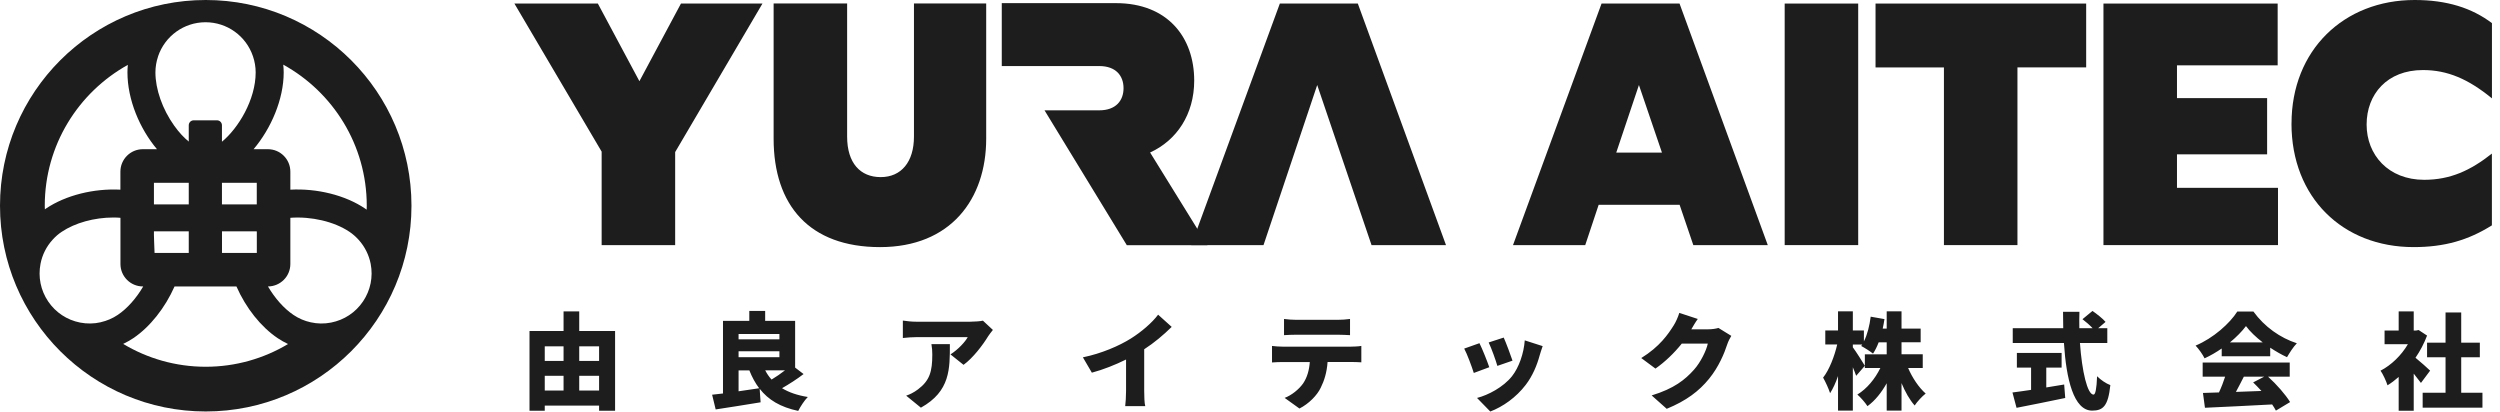
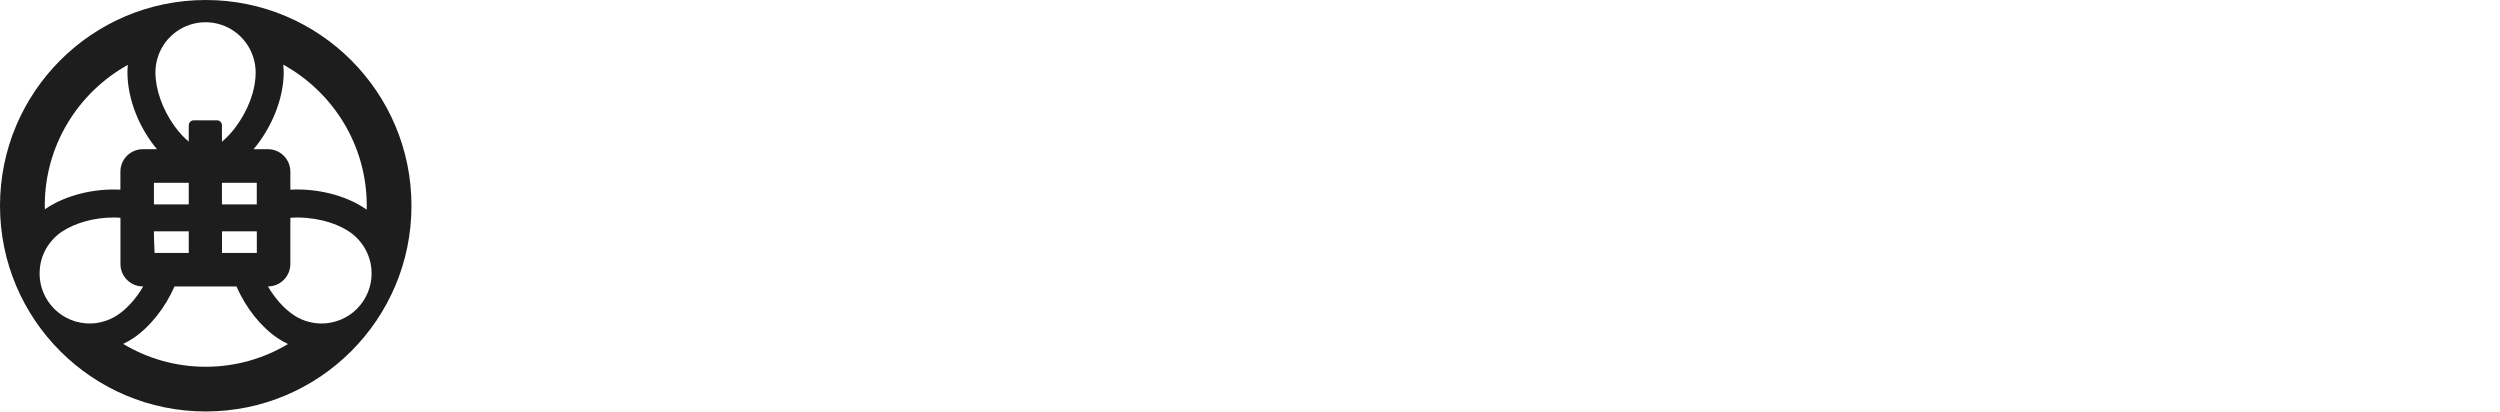
<svg xmlns="http://www.w3.org/2000/svg" width="243" height="40" viewBox="0 0 243 40" fill="none">
  <g clip-path="url(#clip0_1193_6439)">
    <path d="M19.998 0C8.956 0 0 8.956 0 19.998C0 31.04 8.956 39.995 19.998 39.995C31.04 39.995 39.995 31.04 39.995 19.998C39.995 8.956 31.044 0 19.998 0ZM9.8 31.321C9.134 31.476 8.454 31.485 7.788 31.354C6.513 31.105 5.406 30.374 4.679 29.296C3.953 28.217 3.69 26.918 3.939 25.638C4.107 24.766 4.515 23.955 5.12 23.294C5.392 22.994 5.687 22.736 6.002 22.53C7.291 21.662 9.167 21.142 11.023 21.142C11.253 21.142 11.483 21.151 11.708 21.17V25.662C11.708 26.867 12.688 27.842 13.888 27.842H13.921C13.241 29 12.369 29.989 11.445 30.608C10.948 30.946 10.395 31.18 9.804 31.316L9.8 31.321ZM15.023 24.583C14.999 24.208 14.985 23.744 14.981 23.486C14.976 23.27 14.971 23.045 14.962 22.82V22.487H18.347V24.583H15.023ZM14.962 19.866V17.77H18.347V19.866H14.962ZM15.361 5.486C16.031 3.498 17.888 2.162 19.979 2.162C22.07 2.162 23.918 3.493 24.588 5.472C24.762 5.983 24.851 6.513 24.851 7.038C24.851 9.701 23.153 12.477 21.573 13.776V12.177C21.573 11.909 21.357 11.694 21.09 11.694H18.83C18.563 11.694 18.347 11.909 18.347 12.177V13.762C17.892 13.391 17.405 12.88 16.931 12.214C15.787 10.611 15.107 8.674 15.107 7.038C15.107 6.517 15.192 5.997 15.365 5.486H15.361ZM24.958 19.866H21.573V17.77H24.958V19.866ZM21.578 22.487H24.954C24.954 22.515 24.958 22.539 24.963 22.567V24.583H21.578V22.487ZM26.041 27.842C27.247 27.842 28.222 26.862 28.222 25.662V21.17C30.247 21.02 32.479 21.531 33.965 22.53C34.289 22.745 34.594 23.017 34.875 23.327C35.461 23.983 35.86 24.78 36.029 25.638C36.277 26.918 36.014 28.212 35.288 29.296C34.561 30.374 33.455 31.105 32.179 31.354C31.518 31.485 30.852 31.476 30.191 31.326C29.591 31.195 29.028 30.951 28.522 30.608C27.598 29.985 26.726 29 26.046 27.842H26.041ZM35.649 19.998C35.649 20.129 35.644 20.256 35.639 20.382C35.588 20.345 35.536 20.307 35.485 20.27C33.544 18.961 30.796 18.296 28.222 18.436V16.683C28.222 15.478 27.242 14.502 26.041 14.502H24.649C26.346 12.491 27.575 9.659 27.575 7.033C27.575 6.785 27.556 6.536 27.532 6.283C32.367 8.951 35.649 14.095 35.649 19.993V19.998ZM12.425 6.311C12.402 6.555 12.388 6.794 12.388 7.033C12.388 9.701 13.583 12.51 15.257 14.502H13.883C12.678 14.502 11.703 15.482 11.703 16.683V18.436C9.124 18.3 6.386 18.98 4.478 20.265C4.44 20.293 4.398 20.321 4.361 20.349C4.361 20.232 4.351 20.11 4.351 19.993C4.351 14.108 7.615 8.979 12.425 6.306V6.311ZM11.975 33.426C12.317 33.262 12.65 33.075 12.96 32.868C14.577 31.776 16.04 29.933 16.964 27.847H22.984C23.903 29.933 25.352 31.767 26.989 32.868C27.308 33.084 27.645 33.272 27.997 33.44C25.652 34.842 22.914 35.649 19.993 35.649C17.072 35.649 14.319 34.838 11.97 33.426H11.975Z" fill="#1D1D1D" />
  </g>
  <g clip-path="url(#clip1_1193_6439)">
    <path d="M56.301 30.269H54.778V32.171H51.468V39.921H52.95V39.423H58.231V39.921H59.786V32.171H56.301V30.269ZM54.778 37.959H52.95V36.529H54.778V37.959ZM54.778 35.084H52.95V33.662H54.778V35.084ZM58.231 37.959H56.301V36.529H58.231V37.959ZM58.231 33.662V35.084H56.301V33.662H58.231ZM78.109 36.358L77.287 35.73V31.188H74.374V30.223H72.832V31.188H70.275V38.246C69.887 38.287 69.531 38.338 69.218 38.366L69.564 39.797C70.792 39.603 72.43 39.358 73.931 39.104L73.838 37.784C74.683 38.869 75.851 39.571 77.587 39.94C77.79 39.534 78.196 38.906 78.519 38.587C77.504 38.426 76.682 38.14 76.013 37.733C76.691 37.346 77.467 36.852 78.113 36.353L78.109 36.358ZM71.789 32.466H75.759V32.983H71.789V32.466ZM71.789 38.033V36.002H72.837C73.1 36.662 73.414 37.239 73.792 37.738C73.132 37.84 72.454 37.941 71.793 38.033H71.789ZM71.789 34.719V34.142H75.759V34.719H71.789ZM74.379 35.998H76.299C75.893 36.312 75.427 36.639 74.997 36.893C74.752 36.63 74.549 36.325 74.379 35.998ZM90.54 33.449H92.327C92.327 35.836 92.377 38.029 89.511 39.626L88.08 38.458C88.435 38.338 88.809 38.163 89.238 37.84C90.365 36.986 90.619 36.122 90.619 34.47C90.619 34.114 90.6 33.819 90.535 33.454L90.54 33.449ZM95.535 31.164L96.509 32.069C96.389 32.221 96.153 32.517 96.052 32.678C95.535 33.532 94.57 34.802 93.656 35.462L92.387 34.447C93.139 33.971 93.841 33.196 94.062 32.771H89.044C88.597 32.771 88.283 32.803 87.757 32.854V31.16C88.172 31.22 88.601 31.27 89.044 31.27H94.316C94.653 31.27 95.323 31.229 95.535 31.169V31.164ZM111.216 33.948V38.001C111.216 38.49 111.235 39.188 111.318 39.474H109.37C109.411 39.201 109.453 38.49 109.453 38.001V34.945C108.428 35.453 107.237 35.928 106.129 36.224L105.257 34.733C107.076 34.359 108.784 33.616 109.919 32.905C110.944 32.263 111.992 31.363 112.569 30.587L113.889 31.774C113.077 32.568 112.195 33.316 111.216 33.948ZM125.984 32.535C125.628 32.535 125.139 32.554 124.807 32.577V31.003C125.153 31.054 125.638 31.086 125.984 31.086H130.046C130.42 31.086 130.849 31.054 131.223 31.003V32.577C130.849 32.559 130.429 32.535 130.046 32.535H125.984ZM131.316 33.694C131.528 33.694 132.036 33.676 132.322 33.625V35.218C132.05 35.199 131.62 35.185 131.316 35.185H129.04C128.971 36.201 128.717 37.004 128.371 37.696C128.024 38.416 127.235 39.238 126.307 39.709L124.867 38.675C125.545 38.421 126.256 37.844 126.662 37.272C127.059 36.681 127.253 35.984 127.313 35.19H124.664C124.368 35.19 123.92 35.208 123.639 35.231V33.625C123.953 33.666 124.35 33.694 124.664 33.694H131.316ZM145.543 35.564C145.4 35.056 144.975 33.856 144.698 33.288L146.162 32.812C146.365 33.26 146.863 34.58 147.016 35.056L145.543 35.564ZM148.211 33.085L149.947 33.643C149.804 34.04 149.735 34.285 149.661 34.525C149.398 35.499 148.968 36.538 148.299 37.41C147.353 38.647 146.074 39.534 144.855 40L143.567 38.68C144.643 38.407 146.125 37.632 146.969 36.565C147.639 35.721 148.119 34.34 148.207 33.08L148.211 33.085ZM144.758 35.693L143.253 36.252C143.083 35.702 142.593 34.373 142.321 33.883L143.803 33.357C144.089 33.925 144.555 35.102 144.758 35.693ZM167.032 31.875L168.283 32.646C168.149 32.868 167.987 33.172 167.886 33.477C167.613 34.322 167.064 35.661 166.127 36.81C165.144 38.02 163.911 38.952 162.005 39.737L160.541 38.435C162.734 37.766 163.791 36.902 164.654 35.938C165.296 35.227 165.864 34.059 165.998 33.399H163.468C162.748 34.303 161.843 35.176 160.911 35.827L159.53 34.802C161.326 33.694 162.152 32.475 162.688 31.621C162.873 31.335 163.113 30.809 163.228 30.412L165.024 31.003C164.788 31.326 164.548 31.746 164.396 32.009H166.03C166.367 32.009 166.773 31.958 167.036 31.875H167.032ZM187.173 38.255C186.836 38.518 186.351 39.035 186.106 39.414C185.617 38.864 185.183 38.093 184.828 37.239V39.912H183.387V37.253C182.879 38.158 182.261 38.938 181.518 39.478C181.296 39.132 180.848 38.615 180.534 38.352C181.458 37.793 182.261 36.819 182.769 35.771H181.264V34.442H183.387V33.274H182.607C182.446 33.69 182.261 34.068 182.058 34.373C181.804 34.16 181.227 33.796 180.908 33.63C180.941 33.588 180.968 33.537 181.01 33.486H180.096V33.759C180.391 34.147 181.102 35.273 181.264 35.554L180.419 36.529C180.336 36.293 180.225 36.002 180.096 35.698V39.912H178.656V36.552C178.434 37.203 178.166 37.779 177.885 38.218C177.751 37.793 177.437 37.11 177.206 36.704C177.806 35.952 178.314 34.622 178.577 33.482H177.418V32.12H178.656V30.26H180.096V32.12H181.171V33.186C181.508 32.526 181.721 31.645 181.832 30.781L183.17 31.017C183.12 31.331 183.069 31.635 182.999 31.94H183.387V30.264H184.828V31.94H186.688V33.269H184.828V34.437H186.891V35.767H185.469C185.875 36.722 186.508 37.664 187.177 38.255H187.173ZM200.638 37.373L200.74 38.684C199.106 39.031 197.338 39.377 196.008 39.64L195.611 38.149C196.11 38.089 196.738 37.996 197.421 37.895V35.73H196.04V34.308H200.389V35.73H198.898V37.66C199.475 37.567 200.066 37.475 200.643 37.373H200.638ZM203.837 36.57C204.174 36.916 204.71 37.281 205.125 37.433C204.913 39.464 204.424 39.912 203.357 39.912C201.562 39.912 200.837 36.856 200.615 33.339H195.639V31.898H200.546C200.537 31.372 200.527 30.832 200.527 30.306H202.12C202.102 30.832 202.102 31.372 202.111 31.898H203.399C203.126 31.603 202.739 31.27 202.416 31.026L203.39 30.223C203.814 30.518 204.387 30.966 204.659 31.289L203.948 31.898H204.83V33.339H202.171C202.365 36.081 202.891 38.356 203.491 38.356C203.676 38.356 203.787 37.807 203.837 36.57ZM219.029 30.283H217.465C216.735 31.432 215.147 32.863 213.411 33.593C213.716 33.906 214.113 34.474 214.284 34.83C214.861 34.567 215.433 34.23 215.95 33.874V34.627H220.664V33.796C221.204 34.151 221.762 34.474 222.298 34.719C222.561 34.271 222.889 33.745 223.253 33.366C221.638 32.84 220.114 31.774 219.029 30.278V30.283ZM216.754 33.279C217.381 32.762 217.922 32.212 218.309 31.695C218.697 32.221 219.274 32.771 219.934 33.279H216.754ZM220.461 36.612H222.561V35.24H214.099V36.612H216.283C216.121 37.119 215.909 37.669 215.683 38.144C215.115 38.163 214.598 38.186 214.127 38.195L214.321 39.635C216.057 39.552 218.517 39.441 220.853 39.312C220.996 39.524 221.125 39.728 221.218 39.912L222.598 39.081C222.15 38.352 221.296 37.373 220.456 36.612H220.461ZM219.81 38.001C218.979 38.033 218.134 38.061 217.331 38.093C217.585 37.627 217.848 37.11 218.102 36.612H220.082L219.006 37.17C219.27 37.424 219.547 37.71 219.81 38.001ZM241.294 38.172V39.626H235.482V38.172H237.707V34.728H235.911V33.306H237.707V30.37H239.23V33.306H241.04V34.728H239.23V38.172H241.294ZM236.211 36.021L235.316 37.221C235.131 36.967 234.877 36.644 234.614 36.316V39.921H233.151V36.639C232.795 36.953 232.431 37.23 232.066 37.452C231.946 37.055 231.6 36.316 231.387 36.03C232.435 35.49 233.418 34.534 234.046 33.459H231.78V32.129H233.151V30.269H234.614V32.129H234.836L235.09 32.078L235.911 32.618C235.625 33.38 235.242 34.11 234.785 34.774C235.274 35.171 236.004 35.822 236.207 36.025L236.211 36.021Z" fill="#1D1D1D" />
    <path d="M117.361 23.829L111.789 14.823C114.369 13.646 116.077 11.125 116.077 7.834C116.077 3.633 113.497 0.305 108.465 0.305H97.372V6.421H106.849C108.465 6.421 109.208 7.363 109.208 8.572C109.208 9.782 108.46 10.724 106.849 10.724H101.527L109.527 23.834H117.361V23.829Z" fill="#1D1D1D" />
-     <path d="M65.626 14.772V23.829H58.48V14.739L50 0.346H58.111L62.15 7.893L66.189 0.346H74.111L65.631 14.772H65.626Z" fill="#1D1D1D" />
-     <path d="M82.341 13.277C82.341 15.844 83.616 17.215 85.605 17.215C87.595 17.215 88.837 15.747 88.837 13.277V0.338H95.858V13.48C95.858 19.352 92.41 24.019 85.541 24.019C78.672 24.019 75.196 19.952 75.196 13.48V0.338H82.341V13.277Z" fill="#1D1D1D" />
+     <path d="M82.341 13.277C82.341 15.844 83.616 17.215 85.605 17.215V0.338H95.858V13.48C95.858 19.352 92.41 24.019 85.541 24.019C78.672 24.019 75.196 19.952 75.196 13.48V0.338H82.341V13.277Z" fill="#1D1D1D" />
    <path d="M163.251 19.905H155.39L154.083 23.829H147.062L155.671 0.346H163.251L171.828 23.824H164.59L163.256 19.9L163.251 19.905ZM161.543 14.836L159.304 8.263L157.098 14.836H161.538H161.543Z" fill="#1D1D1D" />
-     <path d="M173.471 0.346H180.617V23.824H173.471V0.346Z" fill="#1D1D1D" />
    <path d="M188.95 23.829V6.555H182.302V0.346H202.776V6.55H196.096V23.824H188.95V23.829Z" fill="#1D1D1D" />
    <path d="M204.456 0.346H221.388V6.351H211.602V9.537H220.364V15.002H211.602V18.257H221.421V23.824H204.456V0.346Z" fill="#1D1D1D" />
-     <path d="M222.736 12.007C222.736 4.861 227.833 0 234.697 0C237.836 0 240.26 0.771 242.217 2.248V9.56C239.918 7.681 237.901 6.809 235.505 6.809C232.024 6.809 230.035 9.159 230.035 12.108C230.035 15.058 232.149 17.477 235.625 17.477C238.173 17.477 240.13 16.572 242.212 14.929V21.904C239.913 23.345 237.615 24.018 234.6 24.018C227.703 24.018 222.732 19.19 222.732 12.011L222.736 12.007Z" fill="#1D1D1D" />
-     <path d="M131.98 0.346H124.4L115.791 23.829H122.812L128.033 8.263L133.315 23.829H140.553L131.98 0.346Z" fill="#1D1D1D" />
  </g>
  <defs>
    <clipPath id="clip0_1193_6439">
      <rect width="40" height="40" fill="white" />
    </clipPath>
    <clipPath id="clip1_1193_6439">
-       <rect width="192.217" height="40" fill="white" transform="translate(50)" />
-     </clipPath>
+       </clipPath>
  </defs>
</svg>